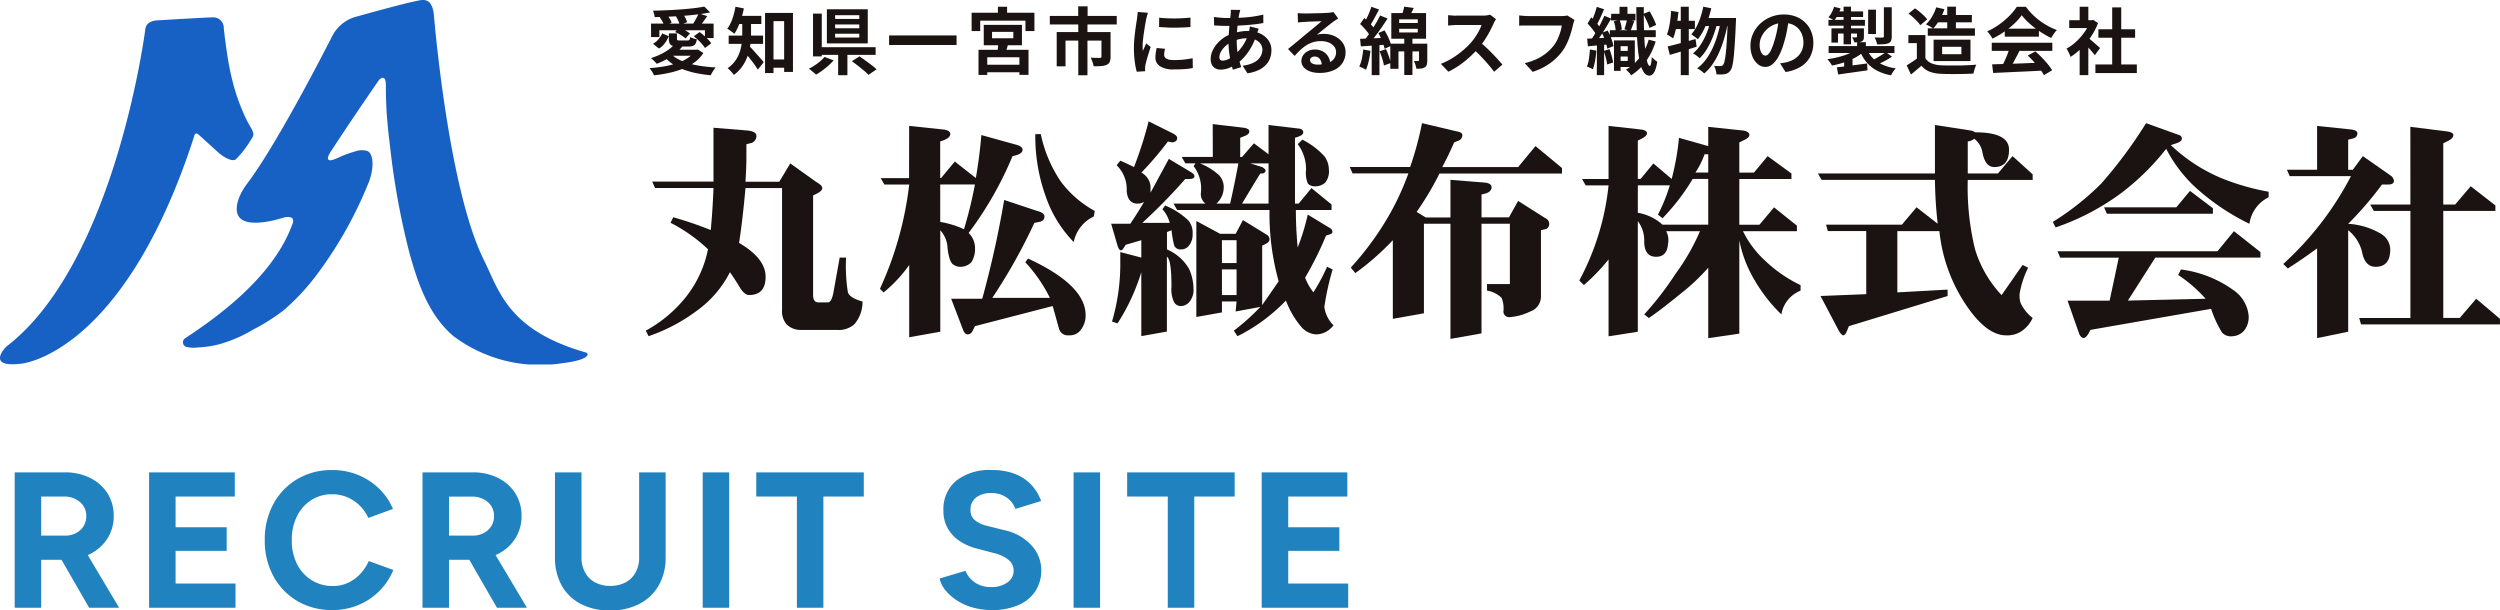
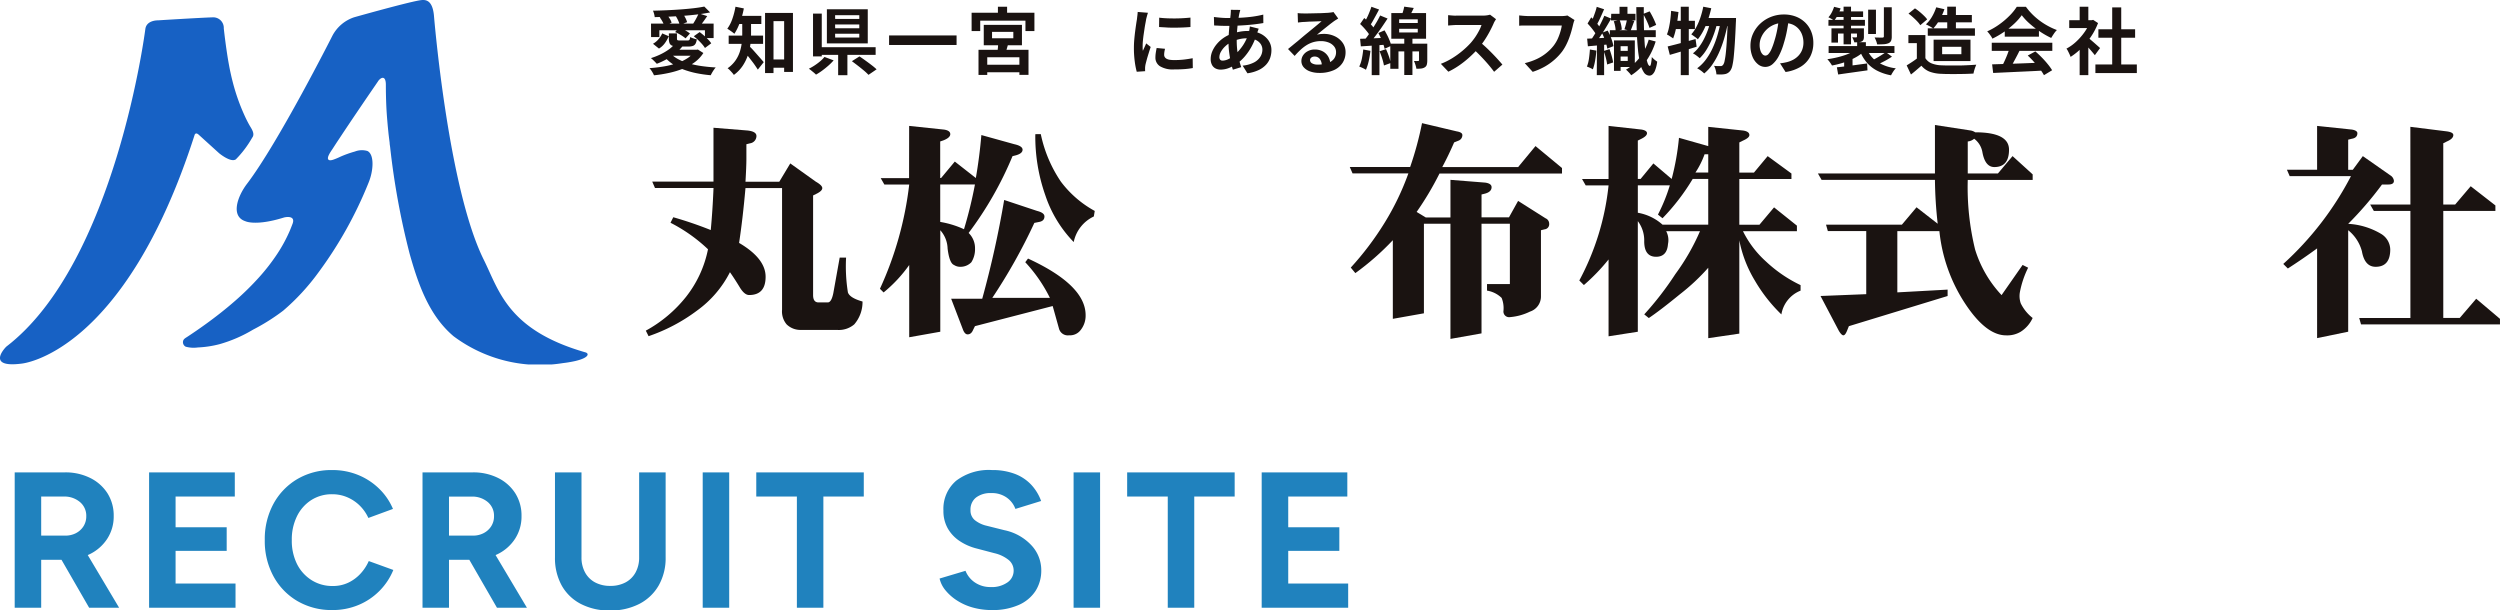
<svg xmlns="http://www.w3.org/2000/svg" width="181" height="44.196" viewBox="0 0 181 44.196">
  <defs>
    <clipPath id="clip-path">
      <rect id="長方形_32442" data-name="長方形 32442" width="181" height="26.387" fill="none" />
    </clipPath>
  </defs>
  <g id="グループ_39532" data-name="グループ 39532" transform="translate(7782 -6347)">
    <g id="グループ_39528" data-name="グループ 39528" transform="translate(-7782 6347)">
      <g id="グループ_39527" data-name="グループ 39527" transform="translate(0 0)" clip-path="url(#clip-path)">
        <path id="パス_38625" data-name="パス 38625" d="M110.2,4.213h.127l.105-.021.4.253a2.535,2.535,0,0,1-.623.665,3.7,3.7,0,0,1-.844.467,6.482,6.482,0,0,1-1.005.306,9.6,9.6,0,0,1-1.105.177,1.13,1.13,0,0,0-.082-.171c-.037-.065-.077-.129-.121-.193a1.129,1.129,0,0,0-.124-.153c.37-.028.723-.071,1.063-.129a6.086,6.086,0,0,0,.941-.235,3.306,3.306,0,0,0,.76-.364A1.7,1.7,0,0,0,110.2,4.3Zm-1.441-.427.549.19a3.212,3.212,0,0,1-.525.512,4.658,4.658,0,0,1-.641.422,5.542,5.542,0,0,1-.681.317c-.031-.035-.073-.079-.124-.132s-.1-.1-.158-.156a1.781,1.781,0,0,0-.145-.124,4.768,4.768,0,0,0,.673-.262,4.16,4.16,0,0,0,.6-.348,2.151,2.151,0,0,0,.454-.419m-1.72-1.467h4.533V3.363h-.628V2.8h-3.3v.49h-.6ZM110.9,1.084l.422.422q-.406.084-.9.145t-1.019.1q-.527.04-1.063.063t-1.031.034a1.548,1.548,0,0,0-.047-.243,1.244,1.244,0,0,0-.079-.222q.491-.011,1.008-.034T109.2,1.29q.5-.037.931-.087t.763-.119m-3.039,1.942.475.206a2.8,2.8,0,0,1-.28.493,1.469,1.469,0,0,1-.432.4l-.433-.348a1.459,1.459,0,0,0,.4-.33,1.668,1.668,0,0,0,.269-.425m-.179-1.16.5-.212a2.78,2.78,0,0,1,.216.3,1.165,1.165,0,0,1,.142.3l-.528.226a1.551,1.551,0,0,0-.131-.3,2.347,2.347,0,0,0-.2-.311m.812,2.643a2.2,2.2,0,0,0,.551.4,3.839,3.839,0,0,0,.75.293,7.082,7.082,0,0,0,.91.19q.491.071,1.029.1a1.416,1.416,0,0,0-.132.169q-.069.1-.129.205t-.1.19a8.945,8.945,0,0,1-1.045-.15,6.229,6.229,0,0,1-.923-.263,3.934,3.934,0,0,1-.781-.394A2.969,2.969,0,0,1,108,4.7Zm.138-.3h1.72v.433H108.2Zm-.29-1.182h.586V3.4c0,.064.013.1.039.116a.459.459,0,0,0,.177.022h.549a.251.251,0,0,0,.106-.018.119.119,0,0,0,.055-.072.71.71,0,0,0,.029-.158,1.359,1.359,0,0,0,.227.095,1.99,1.99,0,0,0,.253.069.856.856,0,0,1-.092.319.35.35,0,0,1-.187.158.93.93,0,0,1-.317.045h-.707a1.513,1.513,0,0,1-.443-.05.334.334,0,0,1-.217-.174.826.826,0,0,1-.058-.346Zm.454-.1.3-.322a3.179,3.179,0,0,1,.422.2,2.226,2.226,0,0,1,.349.227l-.317.354a2.578,2.578,0,0,0-.335-.237,2.872,2.872,0,0,0-.419-.217m.032-1.177.506-.185a2.591,2.591,0,0,1,.2.327,1.678,1.678,0,0,1,.129.317l-.538.2a1.469,1.469,0,0,0-.111-.322,2.6,2.6,0,0,0-.185-.338m1.673-.179.617.2c-.1.141-.191.277-.288.409a4.057,4.057,0,0,1-.271.335l-.47-.179q.069-.106.148-.24c.052-.09.1-.181.148-.274s.084-.177.116-.251m-.354,1.657.422-.3c.106.077.212.163.32.256s.207.188.3.285a1.774,1.774,0,0,1,.219.272l-.454.338a1.859,1.859,0,0,0-.206-.277q-.132-.15-.29-.3c-.106-.1-.21-.19-.311-.272" transform="translate(-59.908 -0.608)" fill="#1a1311" />
        <path id="パス_38626" data-name="パス 38626" d="M120.343,1.107l.606.122a5.691,5.691,0,0,1-.168.683,6.042,6.042,0,0,1-.238.634,3.422,3.422,0,0,1-.28.519c-.039-.035-.089-.076-.15-.121s-.126-.091-.193-.138-.123-.08-.169-.106a2.673,2.673,0,0,0,.367-.718,5.267,5.267,0,0,0,.225-.876m.49.95h.638V3.07a6.549,6.549,0,0,1-.045.733,3.961,3.961,0,0,1-.179.8,3.3,3.3,0,0,1-.38.779,2.6,2.6,0,0,1-.641.662,1.166,1.166,0,0,0-.127-.164c-.056-.063-.113-.125-.171-.185a.847.847,0,0,0-.156-.132,2.285,2.285,0,0,0,.578-.573,2.4,2.4,0,0,0,.317-.649,3.312,3.312,0,0,0,.135-.664q.032-.33.032-.615Zm-.982,1.14h2.491v.6h-2.491Zm.549-1.425h1.816v.586H120.4Zm.918,2.163c.043.039.1.1.177.177s.157.168.245.266l.264.3c.088.1.166.187.235.267s.119.138.15.176l-.427.539q-.074-.116-.174-.262c-.067-.1-.139-.2-.216-.3s-.155-.2-.232-.3-.152-.191-.224-.277l-.187-.225Zm1.167-2.375h2.02V5.83h-.638V2.152h-.77V5.909h-.612Zm.28,3.367h1.445v.6h-1.445Z" transform="translate(-67.095 -0.62)" fill="#1a1311" />
        <path id="パス_38627" data-name="パス 38627" d="M134.309,4.979l.665.248a3.883,3.883,0,0,1-.385.385q-.216.19-.446.359a4.335,4.335,0,0,1-.445.29,1.766,1.766,0,0,0-.159-.148c-.062-.053-.126-.1-.19-.156a1.893,1.893,0,0,0-.169-.124,3.665,3.665,0,0,0,.43-.248,4.16,4.16,0,0,0,.4-.3,2.239,2.239,0,0,0,.3-.306m-.828-3.139h.633v3.1h-.633Zm.365,2.432h4.168v.559h-4.168Zm.638-2.743h2.96V4h-2.96Zm.6.7h1.747V1.956H135.08Zm0,.675h1.747V2.626H135.08Zm0,.67h1.747V3.3H135.08Zm.216.945h.67V6.3h-.67Zm1,.765.543-.343q.2.131.433.3c.154.111.305.222.451.335a4.311,4.311,0,0,1,.356.3l-.586.4a3.715,3.715,0,0,0-.33-.309c-.135-.114-.281-.231-.436-.351s-.3-.228-.432-.327" transform="translate(-74.619 -0.857)" fill="#1a1311" />
        <rect id="長方形_32441" data-name="長方形 32441" width="4.886" height="0.691" transform="translate(64.37 2.566)" fill="#1a1311" />
        <path id="パス_38628" data-name="パス 38628" d="M159.976,1.538h4.548V2.863h-.649V2.108H160.6v.755h-.623Zm.5,2.681h3.62V6.034h-.66V4.762h-2.327V6.04h-.633Zm.285,1.082h3.008v.543h-3.008Zm.095-2.887h2.765V3.892h-2.765Zm.6.971h1.541V2.921h-1.541Zm.454.222.733.127c-.05.159-.095.315-.137.47s-.081.288-.116.4l-.554-.132q.027-.19.048-.433c.014-.162.023-.306.026-.433M161.881,1.1h.665v.76h-.665Z" transform="translate(-89.632 -0.614)" fill="#1a1311" />
-         <path id="パス_38629" data-name="パス 38629" d="M172.852,1.739H177.7v.617h-4.844Zm.5,1.171h3.477v.617h-2.838V5.391h-.639Zm1.557-1.863h.681V2.12h-.681Zm.005,1.271h.665V6.034h-.665Zm1.678.591h.66V4.7a.931.931,0,0,1-.061.367.413.413,0,0,1-.224.213,1.188,1.188,0,0,1-.4.09q-.229.016-.54.016a1.782,1.782,0,0,0-.085-.317,2.519,2.519,0,0,0-.127-.306l.267.011q.134.005.243.005h.145a.207.207,0,0,0,.095-.024.082.082,0,0,0,.027-.071Z" transform="translate(-96.847 -0.587)" fill="#1a1311" />
        <path id="パス_38630" data-name="パス 38630" d="M187.725,2.023c-.014.035-.029.085-.048.148s-.034.125-.05.185-.028.105-.034.137c-.011.074-.028.169-.051.288s-.046.249-.068.4-.045.3-.066.446-.038.3-.051.438-.018.264-.018.369c0,.049,0,.105,0,.169a.985.985,0,0,0,.019.174c.024-.059.051-.119.079-.179l.084-.182c.029-.062.053-.12.074-.177l.327.259c-.049.144-.1.3-.15.464s-.1.321-.138.467-.071.266-.092.361c-.007.039-.014.082-.019.132a1.132,1.132,0,0,0-.007.116c0,.029,0,.063,0,.1s0,.078.008.113l-.612.042a5.428,5.428,0,0,1-.142-.731,7.249,7.249,0,0,1-.063-.995c0-.2.008-.4.026-.6s.039-.4.063-.588.048-.359.071-.514.044-.283.061-.385c.007-.074.017-.157.029-.251s.02-.182.024-.266Zm1.235,2.607c-.021.088-.037.166-.047.234a1.376,1.376,0,0,0-.016.209.3.3,0,0,0,.043.155.345.345,0,0,0,.129.122.694.694,0,0,0,.227.074,2.075,2.075,0,0,0,.34.023,5.985,5.985,0,0,0,.665-.034c.207-.022.427-.057.66-.1l.01.712a5.758,5.758,0,0,1-.583.074q-.33.026-.778.026a1.8,1.8,0,0,1-1.014-.23.731.731,0,0,1-.332-.636,2.257,2.257,0,0,1,.024-.319c.015-.111.038-.233.066-.367Zm-.422-2.253q.242.032.546.045c.2.009.408.012.617.011s.411-.009.6-.021.361-.026.5-.04v.681c-.162.014-.34.026-.533.034s-.392.014-.6.014-.4,0-.6-.014-.376-.02-.54-.034Z" transform="translate(-104.612 -1.098)" fill="#1a1311" />
        <path id="パス_38631" data-name="パス 38631" d="M202.82,2.972c-.01.032-.026.076-.047.132s-.041.115-.061.174-.034.107-.045.142a4.842,4.842,0,0,1-.372.868,4.079,4.079,0,0,1-.472.686,3.233,3.233,0,0,1-.5.478,2.894,2.894,0,0,1-.591.34,1.661,1.661,0,0,1-.67.145.794.794,0,0,1-.354-.079.6.6,0,0,1-.262-.251.876.876,0,0,1-.1-.435,1.431,1.431,0,0,1,.116-.559,2.1,2.1,0,0,1,.322-.522,2.424,2.424,0,0,1,.481-.441,2.382,2.382,0,0,1,.591-.3,3.564,3.564,0,0,1,.567-.153,3.3,3.3,0,0,1,.61-.058,2.069,2.069,0,0,1,.879.179,1.5,1.5,0,0,1,.609.491,1.223,1.223,0,0,1,.222.728,1.7,1.7,0,0,1-.09.546,1.412,1.412,0,0,1-.293.493,1.73,1.73,0,0,1-.536.39,2.816,2.816,0,0,1-.818.237l-.348-.554a2.28,2.28,0,0,0,.823-.23A1.161,1.161,0,0,0,202.944,5a.969.969,0,0,0,.145-.5.728.728,0,0,0-.124-.417.865.865,0,0,0-.369-.3,1.44,1.44,0,0,0-.6-.113,2.379,2.379,0,0,0-.642.079,3.083,3.083,0,0,0-.472.169,1.869,1.869,0,0,0-.469.319,1.648,1.648,0,0,0-.322.4.819.819,0,0,0-.116.39.285.285,0,0,0,.058.193.235.235,0,0,0,.185.066,1,1,0,0,0,.438-.124,2.09,2.09,0,0,0,.491-.351,3.7,3.7,0,0,0,.538-.633,3.27,3.27,0,0,0,.418-.918c.01-.035.02-.081.031-.137s.02-.113.029-.171.015-.1.019-.14Zm-2.274-.77q.5,0,.942-.021t.849-.074a7.388,7.388,0,0,0,.816-.153l.005.612q-.274.047-.6.087t-.686.066q-.355.026-.7.04c-.228.008-.443.013-.643.013q-.138,0-.309-.005c-.114,0-.226-.007-.337-.013l-.288-.013-.015-.613.259.029c.113.012.233.023.361.032s.245.013.35.013m.94-.586q-.021.074-.04.145c-.012.047-.024.092-.034.135-.032.166-.062.354-.09.567s-.051.434-.069.665-.026.457-.026.678a6.174,6.174,0,0,0,.042.757,4.923,4.923,0,0,0,.118.638q.077.294.167.557l-.607.185a5.643,5.643,0,0,1-.15-.564q-.071-.327-.119-.7a6.093,6.093,0,0,1-.047-.762q0-.264.018-.53t.04-.528q.021-.261.05-.5c.019-.16.036-.305.05-.435,0-.05.007-.1.01-.161a1.143,1.143,0,0,0,0-.156Z" transform="translate(-111.692 -0.897)" fill="#1a1311" />
        <path id="パス_38632" data-name="パス 38632" d="M212.777,2.052c.074.01.153.018.237.021s.165.005.243.005l.253,0,.383-.008.425-.01c.14,0,.268-.008.383-.014l.266-.013c.109-.01.2-.02.259-.029a.855.855,0,0,0,.143-.029l.343.47c-.06.039-.121.077-.185.116s-.125.081-.185.127-.155.113-.253.193l-.314.25c-.111.088-.218.175-.322.259l-.282.227a2.121,2.121,0,0,1,.253-.045,2.427,2.427,0,0,1,.248-.013,1.815,1.815,0,0,1,.8.174,1.447,1.447,0,0,1,.565.473,1.165,1.165,0,0,1,.208.683,1.4,1.4,0,0,1-.211.755,1.455,1.455,0,0,1-.636.539,2.489,2.489,0,0,1-1.063.2,1.928,1.928,0,0,1-.657-.106,1.082,1.082,0,0,1-.462-.3.681.681,0,0,1-.169-.46.741.741,0,0,1,.119-.4.877.877,0,0,1,.332-.3A1.02,1.02,0,0,1,214,4.69a1.21,1.21,0,0,1,.615.145,1.011,1.011,0,0,1,.385.388,1.123,1.123,0,0,1,.14.533l-.617.084a.753.753,0,0,0-.145-.467A.45.45,0,0,0,214,5.2a.358.358,0,0,0-.238.077.228.228,0,0,0-.089.177.269.269,0,0,0,.148.237.739.739,0,0,0,.385.09,2.235,2.235,0,0,0,.749-.108.937.937,0,0,0,.451-.311.786.786,0,0,0,.15-.483.64.64,0,0,0-.145-.417.941.941,0,0,0-.392-.28,1.486,1.486,0,0,0-.56-.1,1.943,1.943,0,0,0-.559.077,2,2,0,0,0-.478.216,2.9,2.9,0,0,0-.438.338,5.515,5.515,0,0,0-.425.441l-.48-.5.321-.262c.12-.1.242-.2.367-.3l.354-.3q.166-.14.282-.234l.259-.212.306-.251c.106-.086.206-.169.3-.248s.174-.147.238-.2c-.054,0-.122,0-.206,0l-.277.011-.3.01c-.1,0-.193.008-.279.014l-.214.013c-.07,0-.144.008-.222.016s-.148.015-.211.026Z" transform="translate(-118.826 -1.105)" fill="#1a1311" />
        <path id="パス_38633" data-name="パス 38633" d="M224.1,4.192l.523.095a6.772,6.772,0,0,1-.127.75,3.564,3.564,0,0,1-.2.623,1.13,1.13,0,0,0-.142-.082c-.06-.029-.12-.059-.182-.087a1.507,1.507,0,0,0-.161-.063A2.434,2.434,0,0,0,224,4.859a6.056,6.056,0,0,0,.1-.667m-.226-1.847.3-.433c.092.077.186.164.285.261s.189.193.272.288a1.443,1.443,0,0,1,.187.264l-.322.491a1.99,1.99,0,0,0-.182-.277c-.08-.1-.167-.208-.261-.311s-.188-.2-.28-.282m0,1.071q.363-.011.879-.032t1.047-.047l-.005.5q-.5.038-.987.071t-.881.055Zm.812-2.322.56.2c-.07.138-.144.277-.222.419s-.153.28-.227.412a3.8,3.8,0,0,1-.216.345l-.427-.174q.094-.164.2-.372t.19-.425c.06-.144.109-.278.148-.4m.634.628.538.222q-.195.3-.422.631t-.459.631q-.232.3-.433.527l-.385-.2q.153-.179.311-.406t.314-.47q.155-.243.3-.488c.093-.164.173-.314.24-.451M224.714,3.7h.559V6.05h-.559Zm.48-.7.448-.195c.07.116.139.241.206.374s.124.265.174.393a2.8,2.8,0,0,1,.111.346l-.485.222a2.961,2.961,0,0,0-.1-.345c-.046-.132-.1-.268-.161-.407s-.125-.268-.192-.388m.09,1.319.464-.153a5.105,5.105,0,0,1,.206.517,4.1,4.1,0,0,1,.137.486l-.491.179a4.193,4.193,0,0,0-.127-.5c-.06-.191-.124-.368-.19-.53m.775-.549h2.317v.559h-1.725V5.59h-.591Zm.074-2.216h2.516V3.411h-2.516Zm.569.718h1.346V2.007H226.7Zm0,.686h1.346V2.693H226.7Zm.364-1.868.692.095c-.064.138-.128.27-.193.4s-.126.237-.182.325l-.528-.106c.043-.106.084-.224.124-.356a2.775,2.775,0,0,0,.087-.356m.005,2.248h.591V6.039h-.591Zm1.066.432h.6V4.978a1.2,1.2,0,0,1-.034.309.333.333,0,0,1-.156.2.64.64,0,0,1-.262.084,3.117,3.117,0,0,1-.335.016,2.115,2.115,0,0,0-.071-.288,1.862,1.862,0,0,0-.108-.277c.067,0,.13.005.188.005a.853.853,0,0,0,.118-.005c.043,0,.063-.019.063-.058Z" transform="translate(-125.402 -0.608)" fill="#1a1311" />
        <path id="パス_38634" data-name="パス 38634" d="M241.232,2.75c-.021.031-.052.08-.092.147a1.11,1.11,0,0,0-.092.185q-.111.248-.272.554t-.364.615a6.127,6.127,0,0,1-.43.577,8.972,8.972,0,0,1-.652.657,7.2,7.2,0,0,1-.75.6,5.717,5.717,0,0,1-.8.467l-.543-.57a4.923,4.923,0,0,0,.828-.411,6.172,6.172,0,0,0,.744-.539,6.115,6.115,0,0,0,.591-.565,4.823,4.823,0,0,0,.33-.427A5.014,5.014,0,0,0,240,3.586a2.315,2.315,0,0,0,.179-.414h-1.789c-.074,0-.151,0-.232.007l-.23.016-.166.013V2.46c.053,0,.117.009.195.016s.156.012.235.016.145,0,.2,0h1.863a2.234,2.234,0,0,0,.319-.021,1.434,1.434,0,0,0,.224-.048ZM240.05,4.391q.206.164.438.38t.46.449q.227.232.419.445c.129.143.237.266.325.372l-.6.523c-.131-.18-.279-.366-.446-.56s-.343-.386-.528-.577-.372-.374-.562-.547Z" transform="translate(-132.919 -1.361)" fill="#1a1311" />
        <path id="パス_38635" data-name="パス 38635" d="M254.149,2.88a.979.979,0,0,0-.066.177c-.02.069-.036.133-.051.193q-.042.19-.111.433t-.163.5a4.746,4.746,0,0,1-.224.512,3.488,3.488,0,0,1-.293.475,4.06,4.06,0,0,1-.554.588,4.141,4.141,0,0,1-.708.5,4.81,4.81,0,0,1-.86.372L250.545,6a4.435,4.435,0,0,0,.9-.314,3.366,3.366,0,0,0,.667-.422,3.249,3.249,0,0,0,.5-.5,2.6,2.6,0,0,0,.3-.48,3.828,3.828,0,0,0,.2-.523,3.115,3.115,0,0,0,.114-.485h-2.459q-.179,0-.35,0c-.114,0-.207.009-.277.016V2.548c.057,0,.121.009.2.016s.151.014.232.018.149.008.206.008h2.438c.053,0,.118,0,.195-.008a1.123,1.123,0,0,0,.217-.034Z" transform="translate(-140.152 -1.428)" fill="#1a1311" />
        <path id="パス_38636" data-name="パス 38636" d="M261.5,4.192l.469.079a7.078,7.078,0,0,1-.092.736,3.609,3.609,0,0,1-.161.62,1.707,1.707,0,0,0-.208-.108q-.135-.061-.224-.092a2.338,2.338,0,0,0,.148-.57c.032-.222.054-.443.069-.665m-.2-.786c.212-.007.46-.018.747-.032s.581-.03.884-.048v.486q-.417.047-.826.081l-.751.066Zm.032-1.1.264-.443c.088.081.178.171.27.27a3.691,3.691,0,0,1,.248.3,1.587,1.587,0,0,1,.168.269l-.285.506a1.559,1.559,0,0,0-.163-.284q-.111-.158-.243-.32c-.087-.107-.174-.2-.259-.293m1.208-.564.5.206q-.17.3-.367.628t-.4.627q-.2.3-.388.528l-.348-.18q.175-.242.364-.556t.359-.644q.17-.33.285-.609m-.549-.644.533.175c-.06.133-.122.273-.185.417s-.127.281-.19.409-.125.243-.185.346l-.407-.159c.053-.105.106-.227.161-.367s.106-.28.156-.424.087-.276.116-.4m.016,2.6h.518V6.049H262Zm.354-.718.423-.159c.063.117.124.242.182.378s.107.268.148.4a2.774,2.774,0,0,1,.087.348l-.448.179a2.384,2.384,0,0,0-.079-.348c-.039-.13-.084-.266-.137-.407a3.287,3.287,0,0,0-.175-.39m.138,1.314.416-.132c.057.155.109.322.159.5a4.566,4.566,0,0,1,.106.464l-.438.148a3.33,3.33,0,0,0-.092-.475q-.071-.274-.15-.506m.438-1.5h3.325v.5h-3.325Zm.1-1.187H264.8v.475h-1.773Zm.184.538.422-.095a2.044,2.044,0,0,1,.111.359,2,2,0,0,1,.048.343l-.449.106a1.587,1.587,0,0,0-.032-.343,2.142,2.142,0,0,0-.1-.369m.016,1.383h.48v2.21h-.48Zm.185,0h1.324V5.458h-1.324V5.02h.812V3.954h-.812Zm.047.76h.987V4.7h-.987Zm.169-3.192h.575v.781h-.575Zm.554.918.517.111c-.052.133-.1.265-.148.393s-.089.238-.131.33L264,2.73l.071-.23c.026-.086.049-.173.069-.261s.034-.167.044-.237m1.578,1.477.5.132a5,5,0,0,1-.684,1.411,3.823,3.823,0,0,1-1.089,1.036.9.9,0,0,0-.106-.139c-.046-.051-.092-.1-.14-.15a1.063,1.063,0,0,0-.13-.117,3.464,3.464,0,0,0,1.029-.928,3.887,3.887,0,0,0,.617-1.245m-.9-2.353h.544q-.006.7.008,1.337t.047,1.164q.034.528.087.918a3.429,3.429,0,0,0,.127.609c.049.146.106.222.169.23.031,0,.06-.053.084-.169a3.655,3.655,0,0,0,.058-.48,1.354,1.354,0,0,0,.121.127,1.724,1.724,0,0,0,.153.127l.116.084a2.55,2.55,0,0,1-.153.631.74.74,0,0,1-.2.3.342.342,0,0,1-.205.08.5.5,0,0,1-.407-.237,1.988,1.988,0,0,1-.269-.662,7.373,7.373,0,0,1-.163-1.034q-.058-.6-.084-1.367t-.032-1.654m.5.485.465-.185a5.675,5.675,0,0,1,.274.509,5.009,5.009,0,0,1,.2.473l-.485.216a2.407,2.407,0,0,0-.111-.311c-.05-.116-.1-.236-.164-.359s-.119-.237-.179-.343" transform="translate(-146.392 -0.608)" fill="#1a1311" />
        <path id="パス_38637" data-name="パス 38637" d="M274.768,1.4l.533.085q-.038.348-.09.7c-.035.234-.078.455-.127.662a3.927,3.927,0,0,1-.169.549c-.032-.024-.076-.055-.132-.092l-.169-.111a.915.915,0,0,0-.148-.082,3.258,3.258,0,0,0,.146-.493c.04-.185.074-.381.1-.591s.045-.418.055-.625m-.248,2.575c.172-.042.368-.091.588-.148s.452-.119.7-.187l.731-.2.079.554q-.5.158-1.011.314t-.931.277Zm.4-1.857h1.572v.6h-1.693Zm.549-1.018h.58V6.056h-.58ZM277.1,1.1l.575.111a8.333,8.333,0,0,1-.243.852,5.644,5.644,0,0,1-.328.77,3.693,3.693,0,0,1-.4.625.894.894,0,0,0-.137-.119l-.182-.132c-.062-.044-.113-.08-.156-.108a2.609,2.609,0,0,0,.378-.549,4.672,4.672,0,0,0,.29-.689,6.455,6.455,0,0,0,.2-.762m.533,1.013.459.227a6.717,6.717,0,0,1-.291.926,5.9,5.9,0,0,1-.43.884,3.141,3.141,0,0,1-.53.681,2.757,2.757,0,0,0-.227-.187,1.7,1.7,0,0,0-.264-.166,2.34,2.34,0,0,0,.433-.446,3.993,3.993,0,0,0,.364-.586,5.422,5.422,0,0,0,.285-.66,6.529,6.529,0,0,0,.2-.673m.733.063.491.227q-.1.512-.251,1.024a7.853,7.853,0,0,1-.359.981,5.352,5.352,0,0,1-.478.863,3.074,3.074,0,0,1-.6.662,2.027,2.027,0,0,0-.235-.2,2.238,2.238,0,0,0-.277-.174,2.941,2.941,0,0,0,.62-.615,4.549,4.549,0,0,0,.488-.818,6.791,6.791,0,0,0,.359-.95,10.063,10.063,0,0,0,.243-1.005m-1.109-.253h1.884V2.5h-2.169Zm1.615,0h.6c0,.074-.005.134-.005.179a.8.8,0,0,1-.005.106q-.037.892-.077,1.514T279.3,4.745a4.911,4.911,0,0,1-.1.633.989.989,0,0,1-.131.33.6.6,0,0,1-.417.274,1.612,1.612,0,0,1-.269.024q-.158,0-.332-.008a1.868,1.868,0,0,0-.055-.311,1.257,1.257,0,0,0-.119-.306q.148.016.275.018l.2,0a.221.221,0,0,0,.1-.021.305.305,0,0,0,.087-.079.72.72,0,0,0,.1-.266,5.311,5.311,0,0,0,.09-.583c.028-.253.054-.576.077-.968s.044-.868.066-1.428Z" transform="translate(-153.78 -0.614)" fill="#1a1311" />
        <path id="パス_38638" data-name="パス 38638" d="M291,2.692c-.035.267-.081.552-.137.854a8.068,8.068,0,0,1-.227.918,4.737,4.737,0,0,1-.359.919,2.01,2.01,0,0,1-.451.594.809.809,0,0,1-.536.208.832.832,0,0,1-.535-.2,1.354,1.354,0,0,1-.391-.546,2.042,2.042,0,0,1-.145-.791,2.07,2.07,0,0,1,.185-.866,2.306,2.306,0,0,1,.514-.72,2.439,2.439,0,0,1,.77-.493,2.5,2.5,0,0,1,.952-.18,2.348,2.348,0,0,1,.884.159,1.991,1.991,0,0,1,.673.438,1.9,1.9,0,0,1,.427.654,2.18,2.18,0,0,1,.148.807,2.13,2.13,0,0,1-.227.992,1.875,1.875,0,0,1-.673.723,2.88,2.88,0,0,1-1.111.39l-.4-.628q.152-.015.269-.037t.222-.047a2.019,2.019,0,0,0,.472-.182,1.484,1.484,0,0,0,.383-.3,1.285,1.285,0,0,0,.256-.414,1.432,1.432,0,0,0,.092-.523,1.645,1.645,0,0,0-.1-.57,1.284,1.284,0,0,0-.279-.451,1.236,1.236,0,0,0-.449-.3,1.66,1.66,0,0,0-.607-.1,1.713,1.713,0,0,0-1.288.538,1.707,1.707,0,0,0-.335.512,1.362,1.362,0,0,0-.113.523,1.32,1.32,0,0,0,.063.441.665.665,0,0,0,.156.263.285.285,0,0,0,.2.088.308.308,0,0,0,.219-.113,1.276,1.276,0,0,0,.214-.346,4.682,4.682,0,0,0,.211-.586,7.044,7.044,0,0,0,.206-.813,8.026,8.026,0,0,0,.121-.844Z" transform="translate(-161.486 -1.34)" fill="#1a1311" />
        <path id="パス_38639" data-name="パス 38639" d="M303.017,4.146l.485.211a2.655,2.655,0,0,1-.454.341,4.451,4.451,0,0,1-.557.282,5.445,5.445,0,0,1-.623.222,6.03,6.03,0,0,1-.652.153,2.7,2.7,0,0,0-.156-.235,1.844,1.844,0,0,0-.182-.219c.208-.029.415-.066.623-.113s.406-.1.6-.166a3.966,3.966,0,0,0,.52-.214,1.921,1.921,0,0,0,.4-.261m-1.652-3.039.47.116a3.6,3.6,0,0,1-.208.483,2.16,2.16,0,0,1-.261.4,1.26,1.26,0,0,0-.2-.129q-.13-.071-.214-.113a1.562,1.562,0,0,0,.243-.353,2.652,2.652,0,0,0,.168-.406m-.406.944H303.6v.428h-2.644Zm.011,1.9h4.765v.5H300.97Zm.206-1.287h2.047v.379H301.65V3.7h-.475Zm.359-1.224h1.931v.406h-2.09Zm.032,4.047q.28-.026.638-.071c.24-.03.492-.064.758-.1l.794-.108.026.5-1.123.158q-.565.079-1,.142Zm.485-4.391h.539V3.824h-.539Zm.042,3.889.332-.332.275.09V5.771h-.607Zm.924-2.321h.506v.6a.584.584,0,0,1-.034.227.274.274,0,0,1-.14.131.633.633,0,0,1-.224.051q-.13.007-.3.007a.734.734,0,0,0-.063-.19c-.032-.067-.059-.125-.084-.175.06,0,.117.006.172.006h.108q.063,0,.063-.058Zm.016,1.008h.633v.565h-.633Zm.686.448a2,2,0,0,0,.752.958,3.186,3.186,0,0,0,1.364.483,1.3,1.3,0,0,0-.193.24,2.741,2.741,0,0,0-.155.266,3.582,3.582,0,0,1-1.048-.356A2.52,2.52,0,0,1,303.7,5.1a3.005,3.005,0,0,1-.494-.879Zm.111-2.807h.565V3.075h-.565Zm1.277,3.076.449.327a5.725,5.725,0,0,1-.536.321c-.191.1-.37.189-.535.259l-.38-.311q.164-.073.346-.176c.122-.069.24-.14.356-.214s.216-.142.3-.205m-.137-3.25h.569V3.259a.775.775,0,0,1-.05.311.363.363,0,0,1-.193.175,1.064,1.064,0,0,1-.338.071q-.2.013-.475.013a1.431,1.431,0,0,0-.077-.259,2.542,2.542,0,0,0-.108-.243l.343.008c.113,0,.188,0,.226,0a.14.14,0,0,0,.079-.024.085.085,0,0,0,.022-.066Z" transform="translate(-168.579 -0.614)" fill="#1a1311" />
        <path id="パス_38640" data-name="パス 38640" d="M315.306,4.826a.961.961,0,0,0,.458.38,2.086,2.086,0,0,0,.707.137q.232.011.551.013c.212,0,.437,0,.673,0s.467-.011.694-.022.428-.023.6-.037c-.021.049-.045.113-.074.19s-.053.156-.077.237a2.117,2.117,0,0,0-.05.216c-.158.01-.339.018-.544.024s-.413.008-.628.01-.423,0-.623,0-.38-.008-.539-.016a2.662,2.662,0,0,1-.828-.15,1.485,1.485,0,0,1-.607-.435l-.357.306c-.121.106-.254.215-.4.328l-.311-.66c.123-.074.252-.155.385-.243s.262-.179.385-.274Zm0-1.673V5.1h-.618V3.739h-.612V3.153ZM314.081,1.6l.47-.38a3.488,3.488,0,0,1,.332.245c.112.093.218.188.317.285a2.19,2.19,0,0,1,.237.266l-.5.422a1.79,1.79,0,0,0-.219-.274c-.093-.1-.2-.2-.309-.3s-.221-.189-.327-.266m2.011-.454.591.137a4.2,4.2,0,0,1-.356.773,3.7,3.7,0,0,1-.452.625,1.592,1.592,0,0,0-.16-.106c-.065-.039-.132-.076-.2-.111s-.125-.063-.174-.085a2.313,2.313,0,0,0,.443-.554,3.368,3.368,0,0,0,.306-.68m-.612,1.524h3.414v.533H315.48Zm.422.818h2.67V5.037H315.9ZM316.17,1.7h2.5V2.23h-2.5Zm.349,2.839h1.393V4h-1.393Zm.369-3.441h.628V3.031h-.628Z" transform="translate(-175.908 -0.614)" fill="#1a1311" />
        <path id="パス_38641" data-name="パス 38641" d="M329.7,1.728a4.121,4.121,0,0,1-.544.614,6.109,6.109,0,0,1-.738.594,6.445,6.445,0,0,1-.844.491.98.98,0,0,0-.1-.177c-.044-.065-.09-.128-.137-.19a1.631,1.631,0,0,0-.14-.161,4.9,4.9,0,0,0,.871-.5,5.71,5.71,0,0,0,.747-.634,3.842,3.842,0,0,0,.525-.646H330a4.681,4.681,0,0,0,.469.549,4.93,4.93,0,0,0,.549.472,5.131,5.131,0,0,0,.6.379,4.791,4.791,0,0,0,.625.283,1.794,1.794,0,0,0-.222.274c-.07.105-.134.206-.19.3a6.19,6.19,0,0,1-.8-.454,6.736,6.736,0,0,1-.757-.58,4.132,4.132,0,0,1-.578-.617m-2.169,1.995h4.385v.591h-4.385Zm.027,1.567,1.089-.034q.62-.018,1.3-.045l1.348-.053-.021.581q-.644.036-1.306.066t-1.259.058l-1.076.05Zm1.261-1.182.723.195c-.081.166-.167.334-.256.5s-.178.333-.264.489-.168.292-.245.411l-.554-.185q.106-.195.222-.44c.077-.164.149-.331.214-.5s.119-.328.161-.472m-.348-1.4h2.475v.58h-2.475Zm1.662,1.947.554-.3q.237.206.47.444t.427.478a3.885,3.885,0,0,1,.317.441l-.591.358a3.3,3.3,0,0,0-.3-.451c-.129-.167-.269-.337-.423-.509a6.04,6.04,0,0,0-.456-.465" transform="translate(-183.324 -0.628)" fill="#1a1311" />
        <path id="パス_38642" data-name="パス 38642" d="M341.951,2.084h.121l.111-.027.354.233a4.7,4.7,0,0,1-.512.984,5.554,5.554,0,0,1-.7.842,4.6,4.6,0,0,1-.775.623,1.777,1.777,0,0,0-.082-.2c-.037-.08-.074-.155-.111-.227a.936.936,0,0,0-.108-.171,3.217,3.217,0,0,0,.7-.5,4.4,4.4,0,0,0,.6-.681,3.209,3.209,0,0,0,.406-.762Zm-1.5,0h1.725v.57h-1.725Zm.755-.977h.628v1.24h-.628Zm0,2.776.628-.749V6.062h-.628Zm.559-.57a2.268,2.268,0,0,1,.2.155c.086.072.178.152.277.237l.269.237.174.156-.379.517c-.053-.067-.117-.145-.193-.235s-.156-.182-.24-.277-.167-.185-.248-.27-.15-.154-.206-.211Zm.581,1.973h3v.623h-3Zm.216-2.549h2.659V3.35h-2.659Zm1-1.583h.654V5.588h-.654Z" transform="translate(-190.639 -0.62)" fill="#1a1311" />
        <path id="パス_38643" data-name="パス 38643" d="M113.684,21.232q.661.067.662.4a.537.537,0,0,1-.463.529l-.265.066v1.059q0,.53-.066,1.655H116l.795-1.324,1.854,1.324c.308.177.463.331.463.463s-.132.265-.4.4l-.265.132v7.215c0,.354.132.53.4.53h.662q.263,0,.4-.662l.463-2.582h.463a11.96,11.96,0,0,0,.132,2.516q.132.4,1.059.662a2.481,2.481,0,0,1-.6,1.655,1.721,1.721,0,0,1-1.258.4H117.59a1.431,1.431,0,0,1-1.059-.4,1.449,1.449,0,0,1-.331-1.059V25.4h-2.648q-.2,2.251-.463,3.972,1.919,1.126,1.92,2.449t-1.191,1.324q-.332,0-.662-.529-.4-.661-.729-1.125a7.744,7.744,0,0,1-2.383,2.78,12.619,12.619,0,0,1-3.508,1.853l-.2-.4a9.56,9.56,0,0,0,2.913-2.449,8.13,8.13,0,0,0,1.589-3.443,11.526,11.526,0,0,0-2.714-1.919l.2-.4a27.682,27.682,0,0,1,2.714.927q.132-1.39.2-3.045H107l-.2-.463h4.435V21.034Z" transform="translate(-59.579 -11.785)" fill="#1a1311" />
        <path id="パス_38644" data-name="パス 38644" d="M146.993,20.732l2.515.265c.308.044.463.155.463.331s-.177.331-.53.463l-.2.066v2.648h.066l.992-1.192,1.523,1.192q.264-1.522.4-3.111l2.383.662q.6.133.6.4c0,.177-.155.309-.463.4l-.265.066a25.493,25.493,0,0,1-3.177,5.56,1.537,1.537,0,0,1,.463,1.126,1.757,1.757,0,0,1-.265.993,1.083,1.083,0,0,1-.795.331.806.806,0,0,1-.463-.132q-.332-.131-.463-1.191a2.07,2.07,0,0,0-.529-1.324v7.348l-2.25.4v-5.23a10.092,10.092,0,0,1-1.854,1.986l-.265-.265a24.952,24.952,0,0,0,2.119-7.546H145.2l-.264-.463h2.052Zm2.25,6.951a6.714,6.714,0,0,1,1.721.529,31.292,31.292,0,0,0,.794-3.243h-2.515Zm7.017-.795q.529.134.529.4,0,.332-.4.4l-.331.066a40.194,40.194,0,0,1-3.045,5.428h4.171A10.811,10.811,0,0,0,155.4,30.6l.2-.265q4.17,1.921,4.17,4.1a1.67,1.67,0,0,1-.4,1.125.958.958,0,0,1-.794.331.66.66,0,0,1-.728-.463q-.332-1.191-.463-1.655l-5.627,1.456-.132.265c-.089.22-.221.331-.4.331-.132,0-.243-.111-.331-.331l-.861-2.251h2.251a71.948,71.948,0,0,0,1.588-7.149Zm.265-5.56a9.6,9.6,0,0,0,1.456,3.442,7.653,7.653,0,0,0,2.449,2.118l-.066.4a2.629,2.629,0,0,0-1.456,1.853,8.88,8.88,0,0,1-2.052-3.376,12.8,12.8,0,0,1-.728-4.435Z" transform="translate(-81.171 -11.616)" fill="#1a1311" />
-         <path id="パス_38645" data-name="パス 38645" d="M187.4,20.841c.265.132.374.264.331.4,0,.132-.111.221-.331.265l-.332-.066a24.271,24.271,0,0,1-1.92,2.251,1.27,1.27,0,0,1,.662.993v.463l1.324-2.45,1.656.993c.132.089.2.177.2.265q0,.2-.4.2h-.265a41.628,41.628,0,0,1-3.111,3.177H187.2a2.442,2.442,0,0,0-.53-.993l.2-.265a5.379,5.379,0,0,1,1.655,1.059,1.354,1.354,0,0,1,.331.993,1.256,1.256,0,0,1-.331.927.717.717,0,0,1-.53.2.473.473,0,0,1-.463-.265,6.526,6.526,0,0,1-.2-1.125l-.332.132v1.258a3.391,3.391,0,0,1,1.589,1.39,3.5,3.5,0,0,1,.331,1.456,1.35,1.35,0,0,1-.331.993.822.822,0,0,1-.6.264.572.572,0,0,1-.463-.264,2.1,2.1,0,0,1-.2-1.126q0-1.985-.332-2.184V35.2l-1.853.331V30.9a14.709,14.709,0,0,1-1.721,3.707l-.4-.132a14.735,14.735,0,0,0,.6-4.369v-.662l1.522.4V28.585l-1.125.331-.133.2q-.264.464-.463-.132l-.463-1.589h1.389q.661-.993.993-1.589a.812.812,0,0,1-.463.132q-.729,0-.794-.927a2.421,2.421,0,0,0-.728-1.853l.265-.331c.308.132.639.288.993.463a28.6,28.6,0,0,0,1.059-3.309Zm2.912-.662,2.251.265c.264.044.4.132.4.265s-.111.243-.331.331l-.331.132v1.39h.132l.861-.992,1.059.794V20.244l2.251.265c.175.044.264.132.264.265s-.132.243-.4.331l-.2.066v4.766h.265l.927-1.125L198.915,26v.4h-2.582a27.1,27.1,0,0,0,.132,2.714,16.478,16.478,0,0,0,.728-2.383l1.523.926c.175.089.265.2.265.331,0,.089-.09.155-.265.2l-.2.066A24.55,24.55,0,0,1,197,31.3a4.259,4.259,0,0,0,.6,1.059,13.61,13.61,0,0,0,.993-1.854l.4.2a19.646,19.646,0,0,0-.6,2.714,2.3,2.3,0,0,0,.661,1.324,1.574,1.574,0,0,1-1.258.662,1.527,1.527,0,0,1-1.059-.53,6.4,6.4,0,0,1-1.125-1.919,12.677,12.677,0,0,1-3.508,2.581l-.265-.4a15.715,15.715,0,0,0,1.92-1.721l-1.787.331.066-.728h-1.059v.795l-1.853.331V27.195l1.721.927h1.126l.529-.993,1.721,1.059a.391.391,0,0,1,.2.331c0,.132-.089.243-.265.331l-.265.132v4.3q.6-.859,1.192-1.721a18.3,18.3,0,0,1-.662-5.163h-6.685l-.266-.463h2.317a.85.85,0,0,1-.331-.794,2.7,2.7,0,0,0-.529-1.92l.132-.2h-.729l-.264-.463h2.25Zm.463,3.707a1.255,1.255,0,0,1,.332.927,1.582,1.582,0,0,1-.53,1.125h.993q.264-1.125.6-2.913h-2.781a4.463,4.463,0,0,1,1.39.861m.2,6.355h1.059V28.585h-1.059Zm0,2.317h1.059V30.7h-1.059Zm2.913-9.267q.462.266.066.463h-.2q-.331.531-1.324,2.184h1.92V23.025h-1.324Zm4.5-.794a1.683,1.683,0,0,1,.331.993,1.3,1.3,0,0,1-.265.927,1.079,1.079,0,0,1-.794.265.637.637,0,0,1-.464-.2,1.975,1.975,0,0,1-.131-.993,3.006,3.006,0,0,0-.6-1.853l.331-.331a5.534,5.534,0,0,1,1.589,1.192" transform="translate(-102.511 -11.195)" fill="#1a1311" />
        <path id="パス_38646" data-name="パス 38646" d="M230,20.876q.4.067.4.265a.425.425,0,0,1-.265.4l-.331.132q-.4.928-.861,1.787h5.494l1.258-1.522,1.919,1.589v.4h-8.87a22.092,22.092,0,0,1-1.655,2.78l.662.4h1.787V24.384l2.515.2c.308.044.463.155.463.331,0,.221-.155.376-.463.463l-.265.066V27.1h1.986l.662-1.192,1.985,1.258a.427.427,0,0,1,.265.4.368.368,0,0,1-.331.4l-.265.066v4.766a1.149,1.149,0,0,1-.794,1.125,4.019,4.019,0,0,1-1.456.4.409.409,0,0,1-.463-.463,2,2,0,0,0-.133-.927,1.961,1.961,0,0,0-1.059-.529V31.93h1.655V27.562h-2.053V35.5l-2.25.4v-8.34h-1.92v6.487l-2.251.4V28.753a19.13,19.13,0,0,1-2.714,2.383l-.331-.4a21.521,21.521,0,0,0,2.449-3.243,19.014,19.014,0,0,0,1.721-3.574H222.45l-.2-.463h4.369a24.134,24.134,0,0,0,.861-3.177Z" transform="translate(-124.525 -11.363)" fill="#1a1311" />
        <path id="パス_38647" data-name="パス 38647" d="M262.156,20.731l2.383.265c.265.044.4.132.4.265s-.132.265-.4.4l-.265.132v2.78h.2l.927-1.125,1.324,1.125a18.508,18.508,0,0,0,.529-2.979l2.119.6V20.8l2.515.265c.308.044.463.155.463.331,0,.132-.155.265-.463.4l-.265.132v2.184h1.059l.993-1.192,1.721,1.258v.4h-3.773v3.31h1.456l1.059-1.258,1.655,1.324v.4h-3.906a7.27,7.27,0,0,0,1.655,2.184,9.822,9.822,0,0,0,2.516,1.721v.4a2.239,2.239,0,0,0-1.39,1.721,11.315,11.315,0,0,1-1.92-2.449,8.9,8.9,0,0,1-1.125-2.913v6.752l-2.25.331v-5.1a14.916,14.916,0,0,1-2.052,1.92q-1.457,1.191-2.251,1.721l-.331-.265a22.478,22.478,0,0,0,2.25-2.913,15.785,15.785,0,0,0,1.787-3.111h-2.449a1.374,1.374,0,0,1,.132.926q-.067.928-.861.927-.861,0-.861-1.125a2.305,2.305,0,0,0-.463-1.456v8.009l-2.118.331V30.4a14.111,14.111,0,0,1-1.787,1.854l-.331-.331a18.62,18.62,0,0,0,2.118-6.885H260.5l-.265-.463h1.92Zm3.906,6.686-.331-.265a12.367,12.367,0,0,0,.861-2.119h-2.317V27.02a3.587,3.587,0,0,1,1.787.861h3.31v-3.31h-1.125a15.5,15.5,0,0,1-2.184,2.846m2.383-3.31h.927V22.783h-.265a6.179,6.179,0,0,1-.662,1.324" transform="translate(-145.696 -11.616)" fill="#1a1311" />
        <path id="パス_38648" data-name="パス 38648" d="M310.383,20.978a.845.845,0,0,1,.331.132q2.448,0,2.449,1.258T312.1,23.626q-.663,0-.861-1.06a1.539,1.539,0,0,0-.6-.992.823.823,0,0,1-.464.2v2.316h2.185l1.059-1.258,1.456,1.324v.4h-4.7a18.976,18.976,0,0,0,.53,5.031,8.43,8.43,0,0,0,1.919,3.31l1.523-2.184.4.2a6.809,6.809,0,0,0-.6,1.787,1.619,1.619,0,0,0,.066.794,3.035,3.035,0,0,0,.861,1.059,2.316,2.316,0,0,1-.861.993,1.888,1.888,0,0,1-1.059.265q-1.457,0-2.979-2.317a11.7,11.7,0,0,1-1.853-5.23h-3.045v4.435l3.64-.2v.463l-7.149,2.184-.132.331c-.089.22-.177.331-.265.331s-.2-.111-.331-.331l-1.324-2.516,3.31-.132V28.259h-2.78l-.132-.463h5.494l1.059-1.258L308,27.73a30.345,30.345,0,0,1-.2-3.177h-8.208l-.265-.463H307.8V20.581Z" transform="translate(-167.71 -11.531)" fill="#1a1311" />
-         <path id="パス_38649" data-name="パス 38649" d="M347.152,21.141a.26.26,0,0,1,.2.265c0,.132-.132.243-.4.331l-.4.132a12.141,12.141,0,0,0,3.641,2.383,17.133,17.133,0,0,0,3.442.993v.4a2.53,2.53,0,0,0-1.39,1.92,16.457,16.457,0,0,1-3.773-2.516,9.947,9.947,0,0,1-2.251-2.912,17.716,17.716,0,0,1-3.31,3.243,17.414,17.414,0,0,1-4.7,2.449l-.2-.4a19.388,19.388,0,0,0,3.508-2.78,32.7,32.7,0,0,0,3.243-4.369Zm5.891,8.473v.4h-7.613l-1.985,3.111,5.627-.132a10.01,10.01,0,0,0-1.986-1.721l.2-.4a8.327,8.327,0,0,1,3.839,1.523,2.528,2.528,0,0,1,1.059,1.787,1.56,1.56,0,0,1-.331,1.126,1.2,1.2,0,0,1-.86.4.862.862,0,0,1-.729-.264,8.169,8.169,0,0,1-.795-1.721l-8.738,1.523-.066.132q-.4.794-.728.2l-.861-2.449h3.045q.33-1.522.662-3.111h-4.236l-.2-.463h11.584l1.191-1.456ZM349.6,26.437v.4h-7.679l-.2-.463h5.229l.993-1.191Z" transform="translate(-189.386 -11.363)" fill="#1a1311" />
        <path id="パス_38650" data-name="パス 38650" d="M378.4,20.732l2.516.265q.4.067.4.265,0,.332-.4.4l-.265.066v2.184h.331l.729-.993,1.986,1.39a.535.535,0,0,1,.265.4q0,.265-.4.265H383.1a25.233,25.233,0,0,1-2.449,2.847,5.226,5.226,0,0,1,2.383.728,1.351,1.351,0,0,1,.662,1.125q0,1.258-1.059,1.258-.794,0-.993-1.125a2.918,2.918,0,0,0-.993-1.523v7.348l-2.251.463V29.6q-.993.729-2.118,1.456l-.331-.331a22.645,22.645,0,0,0,4.9-6.355h-4.435l-.2-.463H378.4Zm6.752.066,2.648.331c.308.044.463.132.463.265q0,.265-.463.463l-.265.132v4.435h.861l1.126-1.324,1.787,1.39v.4h-3.773v7.745h1.192l1.192-1.39,1.721,1.456v.4H381.58l-.132-.463h3.707V26.888h-2.648l-.265-.463h2.913Z" transform="translate(-210.642 -11.616)" fill="#1a1311" />
        <path id="パス_38651" data-name="パス 38651" d="M14.362,11.328l1.5,1.361s.846.706,1.215.443a7.469,7.469,0,0,0,1.183-1.57c.222-.277-.052-.645-.193-.888a8.871,8.871,0,0,1-.4-.8A14.45,14.45,0,0,1,16.867,7.6q-.176-.675-.3-1.362c-.213-1.169-.365-2.587-.365-2.587a.765.765,0,0,0-.764-.8c-.951.028-4.013.22-4.013.22s-.805-.021-.9.613c0,0-2.145,16.925-10.057,23-.153.136-1.461,1.568,1.1,1.238,0,0,7.4-.653,12.512-16.524,0,0,.051-.257.281-.069" transform="translate(0 -1.597)" fill="#1761c4" />
        <path id="パス_38652" data-name="パス 38652" d="M59.259,25.51c-5.623-1.616-6.243-4.467-7.35-6.692-2.6-5.216-3.616-17.727-3.616-17.727-.127-1.207-.7-1.126-1.073-1.059C46.17.22,42.513,1.252,42.513,1.252a2.764,2.764,0,0,0-1.569,1.335s-3.9,7.724-6.192,10.733c-.663.871-1.211,2.342-.1,2.7,0,0,.74.363,2.761-.265.187-.058.864-.156.651.433q-.1.267-.209.527a10.859,10.859,0,0,1-.9,1.659,14.4,14.4,0,0,1-1.3,1.68,20.177,20.177,0,0,1-1.731,1.706c-.7.615-1.435,1.19-2.192,1.735q-.629.454-1.278.88c-.149.1-.314.171-.329.37a.365.365,0,0,0,.2.356,2.174,2.174,0,0,0,.876.055,7.444,7.444,0,0,0,1.576-.239A10.038,10.038,0,0,0,35.2,23.866a14.765,14.765,0,0,0,2.177-1.371,16.1,16.1,0,0,0,2.552-2.764,29.163,29.163,0,0,0,3.641-6.524c.35-.851.42-2.02-.088-2.274a1.392,1.392,0,0,0-.91.038,7.66,7.66,0,0,0-1.06.379,4.68,4.68,0,0,1-.517.215c-.1.029-.268.077-.345-.015-.131-.157.193-.6.3-.762.16-.248.322-.5.485-.741q.563-.852,1.136-1.7.522-.772,1.047-1.541l.587-.857.032-.046a.7.7,0,0,1,.232-.235c.308-.153.346.264.345.459q0,.8.035,1.59c.032.662.093,1.321.16,1.98,0,0,.028.244.081.653a.588.588,0,0,1,0,.062l.032.224a54.927,54.927,0,0,0,1.413,7.733c.614,2.183,1.4,4.474,3.185,5.977a10.447,10.447,0,0,0,7.912,1.943c.139-.017.278-.034.416-.059,1.455-.231,1.55-.624,1.211-.721" transform="translate(-16.878 0)" fill="#1761c4" />
      </g>
    </g>
    <path id="パス_38654" data-name="パス 38654" d="M1.064,0V-9.8H4.7a3.99,3.99,0,0,1,1.834.406A3.106,3.106,0,0,1,7.784-8.281a3.007,3.007,0,0,1,.448,1.645,2.95,2.95,0,0,1-.469,1.645,3.15,3.15,0,0,1-1.281,1.12,4.137,4.137,0,0,1-1.848.4H2.982V0Zm5.39,0L4.186-3.934l1.47-1.05L8.624,0ZM2.982-5.222H4.718A1.632,1.632,0,0,0,5.5-5.4a1.42,1.42,0,0,0,.546-.5,1.336,1.336,0,0,0,.2-.728,1.285,1.285,0,0,0-.455-1.022A1.727,1.727,0,0,0,4.62-8.05H2.982ZM10.794,0V-9.8H17v1.75H12.712v2.226h3.7v1.708h-3.7V-1.75h4.34V0ZM24.066.168a4.9,4.9,0,0,1-2.534-.651A4.644,4.644,0,0,1,19.8-2.275a5.341,5.341,0,0,1-.63-2.625,5.341,5.341,0,0,1,.63-2.625,4.659,4.659,0,0,1,1.729-1.792,4.864,4.864,0,0,1,2.527-.651,4.884,4.884,0,0,1,1.876.357,4.71,4.71,0,0,1,1.519.994,4.468,4.468,0,0,1,1,1.463L26.67-6.5a3.02,3.02,0,0,0-.63-.9,2.911,2.911,0,0,0-.9-.6,2.732,2.732,0,0,0-1.092-.217,2.75,2.75,0,0,0-1.519.427A2.9,2.9,0,0,0,21.5-6.622,3.8,3.8,0,0,0,21.126-4.9,3.788,3.788,0,0,0,21.5-3.171,2.919,2.919,0,0,0,22.554-2a2.81,2.81,0,0,0,1.54.427,2.576,2.576,0,0,0,1.1-.231,2.879,2.879,0,0,0,.882-.637,3.323,3.323,0,0,0,.623-.938l1.778.644a4.622,4.622,0,0,1-1,1.512A4.636,4.636,0,0,1,25.956-.2,4.838,4.838,0,0,1,24.066.168ZM30.59,0V-9.8h3.64a3.99,3.99,0,0,1,1.834.406A3.106,3.106,0,0,1,37.31-8.281a3.007,3.007,0,0,1,.448,1.645,2.95,2.95,0,0,1-.469,1.645,3.15,3.15,0,0,1-1.281,1.12,4.137,4.137,0,0,1-1.848.4H32.508V0Zm5.39,0L33.712-3.934l1.47-1.05L38.15,0ZM32.508-5.222h1.736a1.632,1.632,0,0,0,.777-.182,1.42,1.42,0,0,0,.546-.5,1.336,1.336,0,0,0,.2-.728,1.285,1.285,0,0,0-.455-1.022,1.727,1.727,0,0,0-1.169-.392H32.508ZM44.156.2A4.444,4.444,0,0,1,42.042-.28a3.341,3.341,0,0,1-1.379-1.337,4.1,4.1,0,0,1-.483-2.037V-9.8H42.1v6.146a2.238,2.238,0,0,0,.259,1.1,1.776,1.776,0,0,0,.728.721,2.288,2.288,0,0,0,1.1.252,2.288,2.288,0,0,0,1.1-.252,1.776,1.776,0,0,0,.728-.721,2.238,2.238,0,0,0,.259-1.1V-9.8h1.918v6.146a4,4,0,0,1-.5,2.037,3.423,3.423,0,0,1-1.4,1.337A4.518,4.518,0,0,1,44.156.2Zm6.72-.2V-9.8h1.918V0Zm6.818,0V-8.05h-2.94V-9.8h7.784v1.75H59.612V0ZM71.82.168a5.078,5.078,0,0,1-1.386-.182,4.149,4.149,0,0,1-1.148-.511,3.573,3.573,0,0,1-.833-.735,2.048,2.048,0,0,1-.427-.854l1.876-.56a1.831,1.831,0,0,0,.644.819,1.965,1.965,0,0,0,1.162.357,1.965,1.965,0,0,0,1.211-.322,1.025,1.025,0,0,0,.469-.868.981.981,0,0,0-.371-.777A2.542,2.542,0,0,0,72-3.948l-1.274-.336a3.962,3.962,0,0,1-1.26-.553,2.712,2.712,0,0,1-.854-.917,2.549,2.549,0,0,1-.308-1.274,2.682,2.682,0,0,1,.917-2.163,3.9,3.9,0,0,1,2.6-.777,4.552,4.552,0,0,1,1.645.273,3.169,3.169,0,0,1,1.183.777,3.437,3.437,0,0,1,.728,1.19l-1.862.574a1.725,1.725,0,0,0-.616-.812A1.838,1.838,0,0,0,71.764-8.3a1.7,1.7,0,0,0-1.1.322,1.1,1.1,0,0,0-.4.91.9.9,0,0,0,.315.728,2.145,2.145,0,0,0,.861.406l1.288.322a3.685,3.685,0,0,1,1.96,1.106,2.631,2.631,0,0,1,.7,1.778,2.74,2.74,0,0,1-.42,1.519A2.773,2.773,0,0,1,73.752-.2,4.635,4.635,0,0,1,71.82.168ZM77.728,0V-9.8h1.918V0Zm6.818,0V-8.05h-2.94V-9.8H89.39v1.75H86.464V0Zm6.8,0V-9.8h6.2v1.75H93.268v2.226h3.7v1.708h-3.7V-1.75h4.34V0Z" transform="translate(-7782 6391)" fill="#2082be" />
  </g>
</svg>